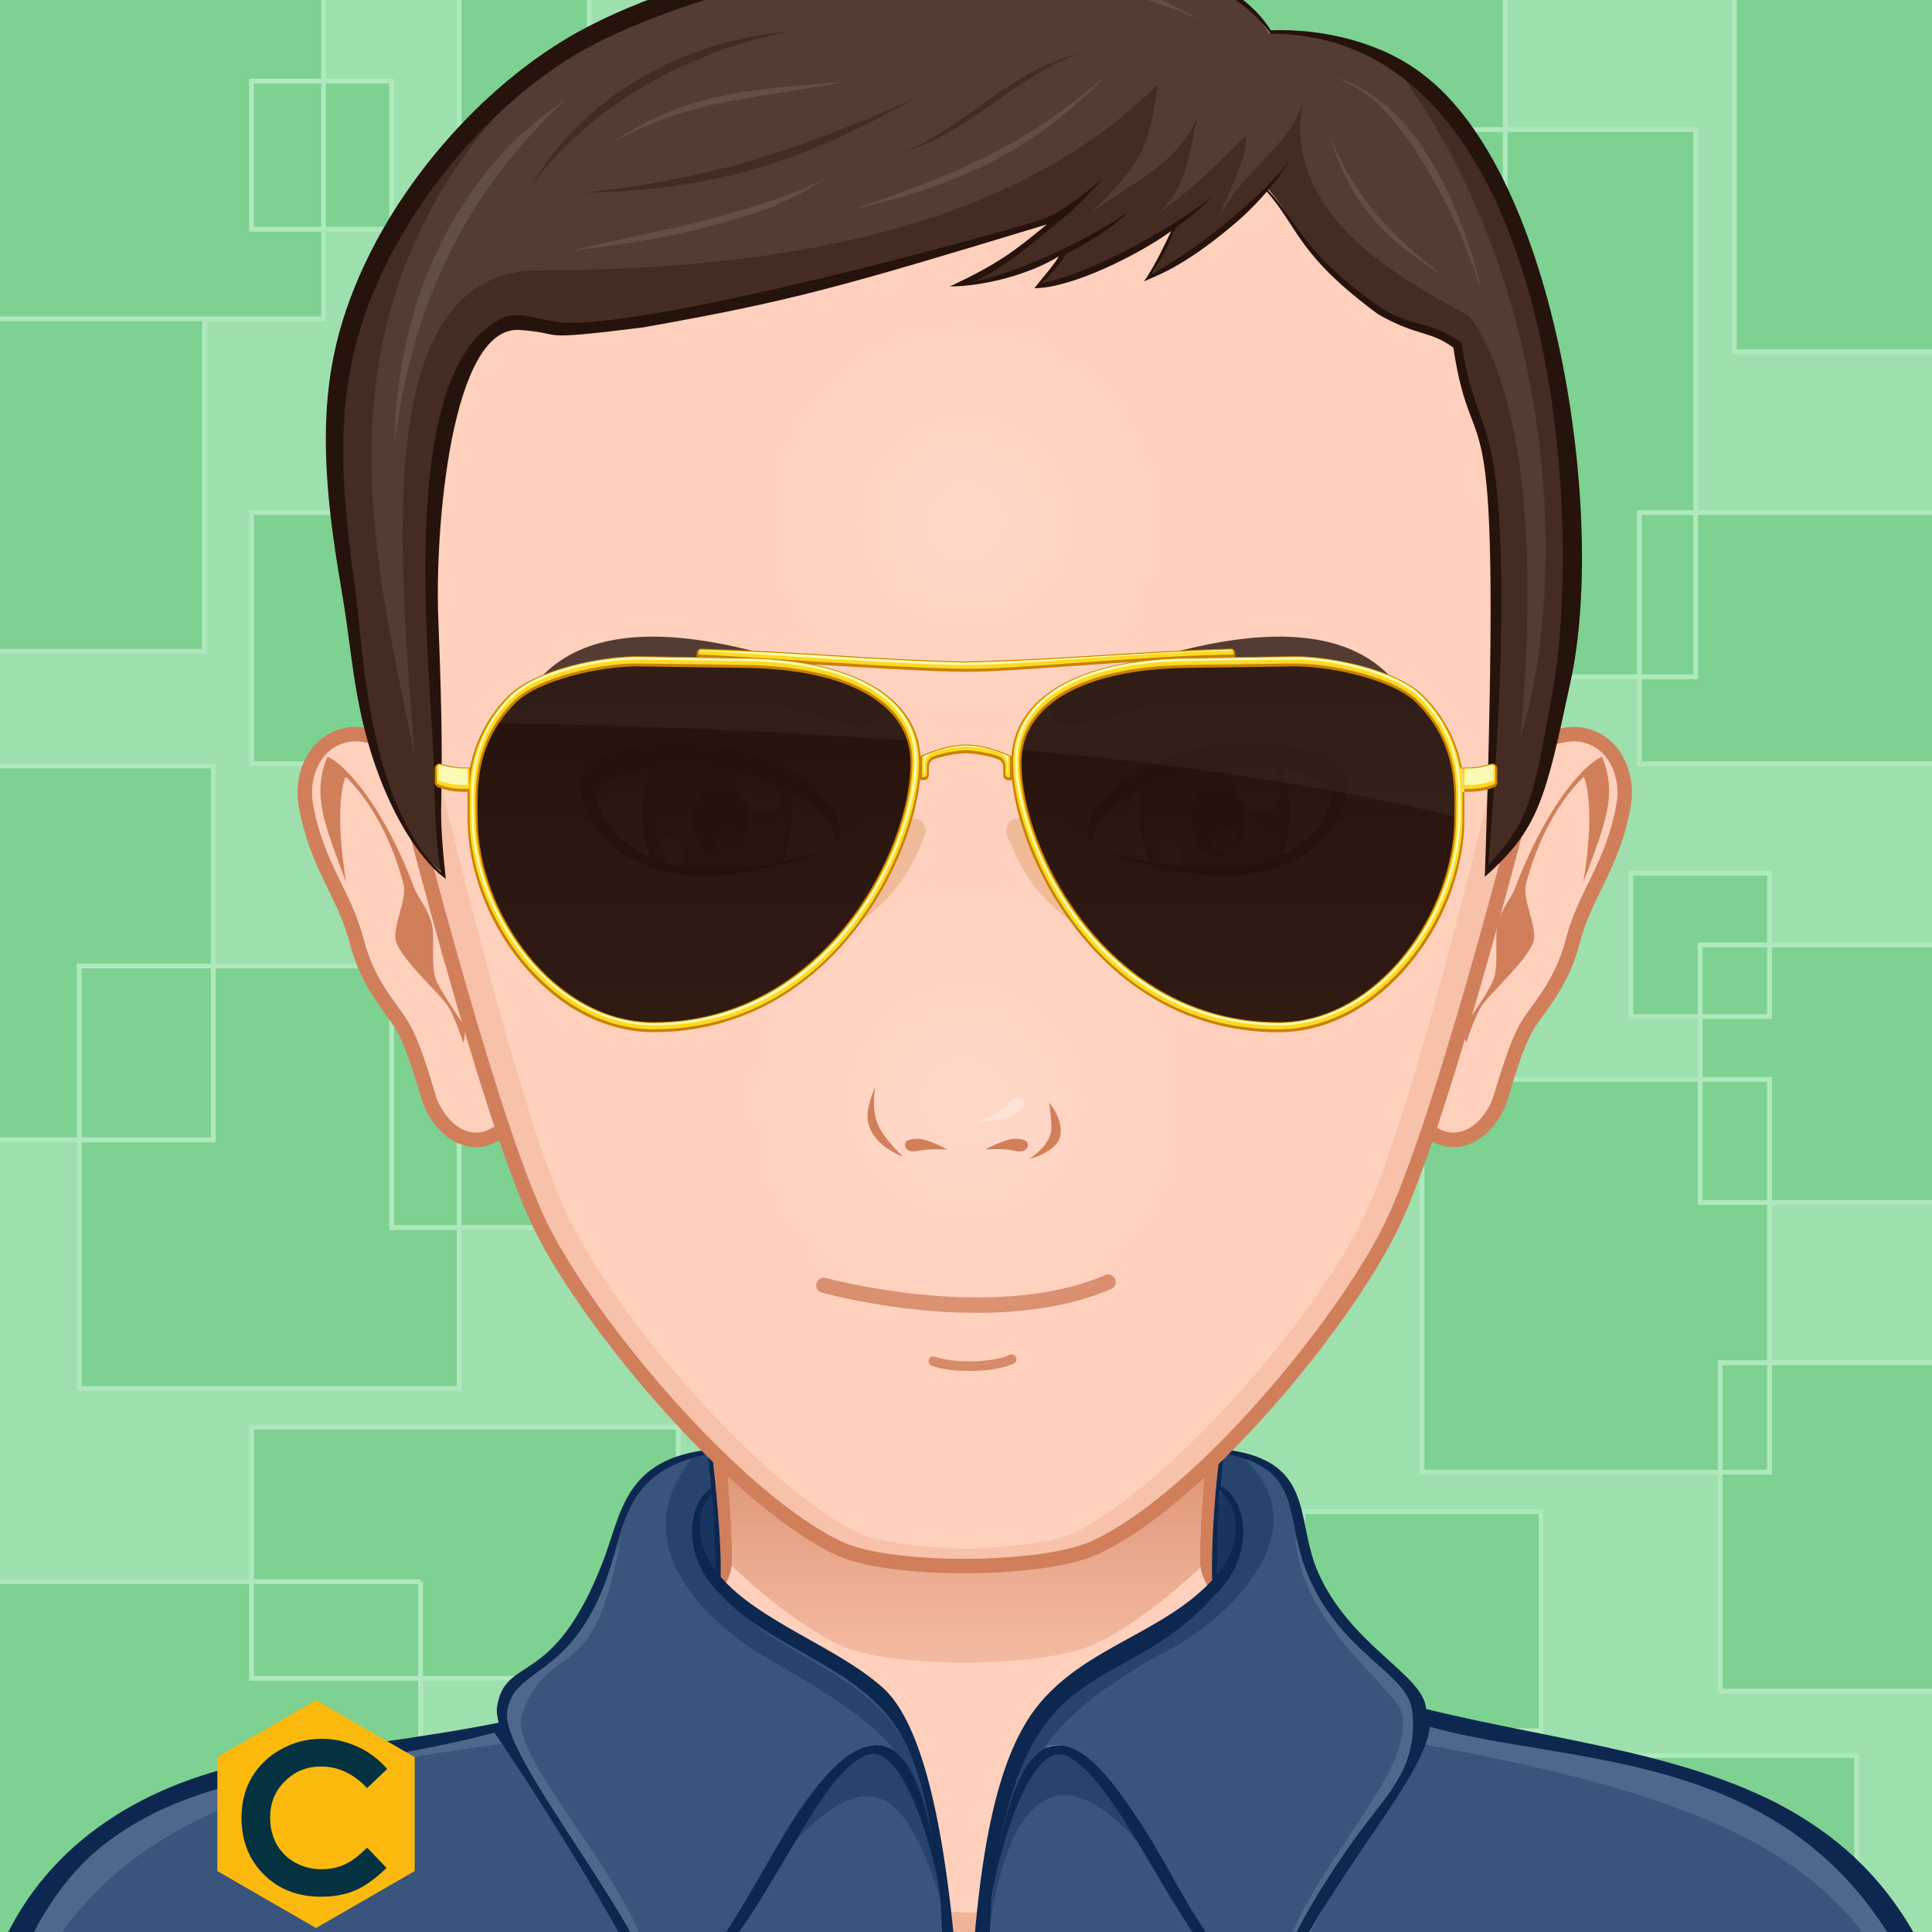
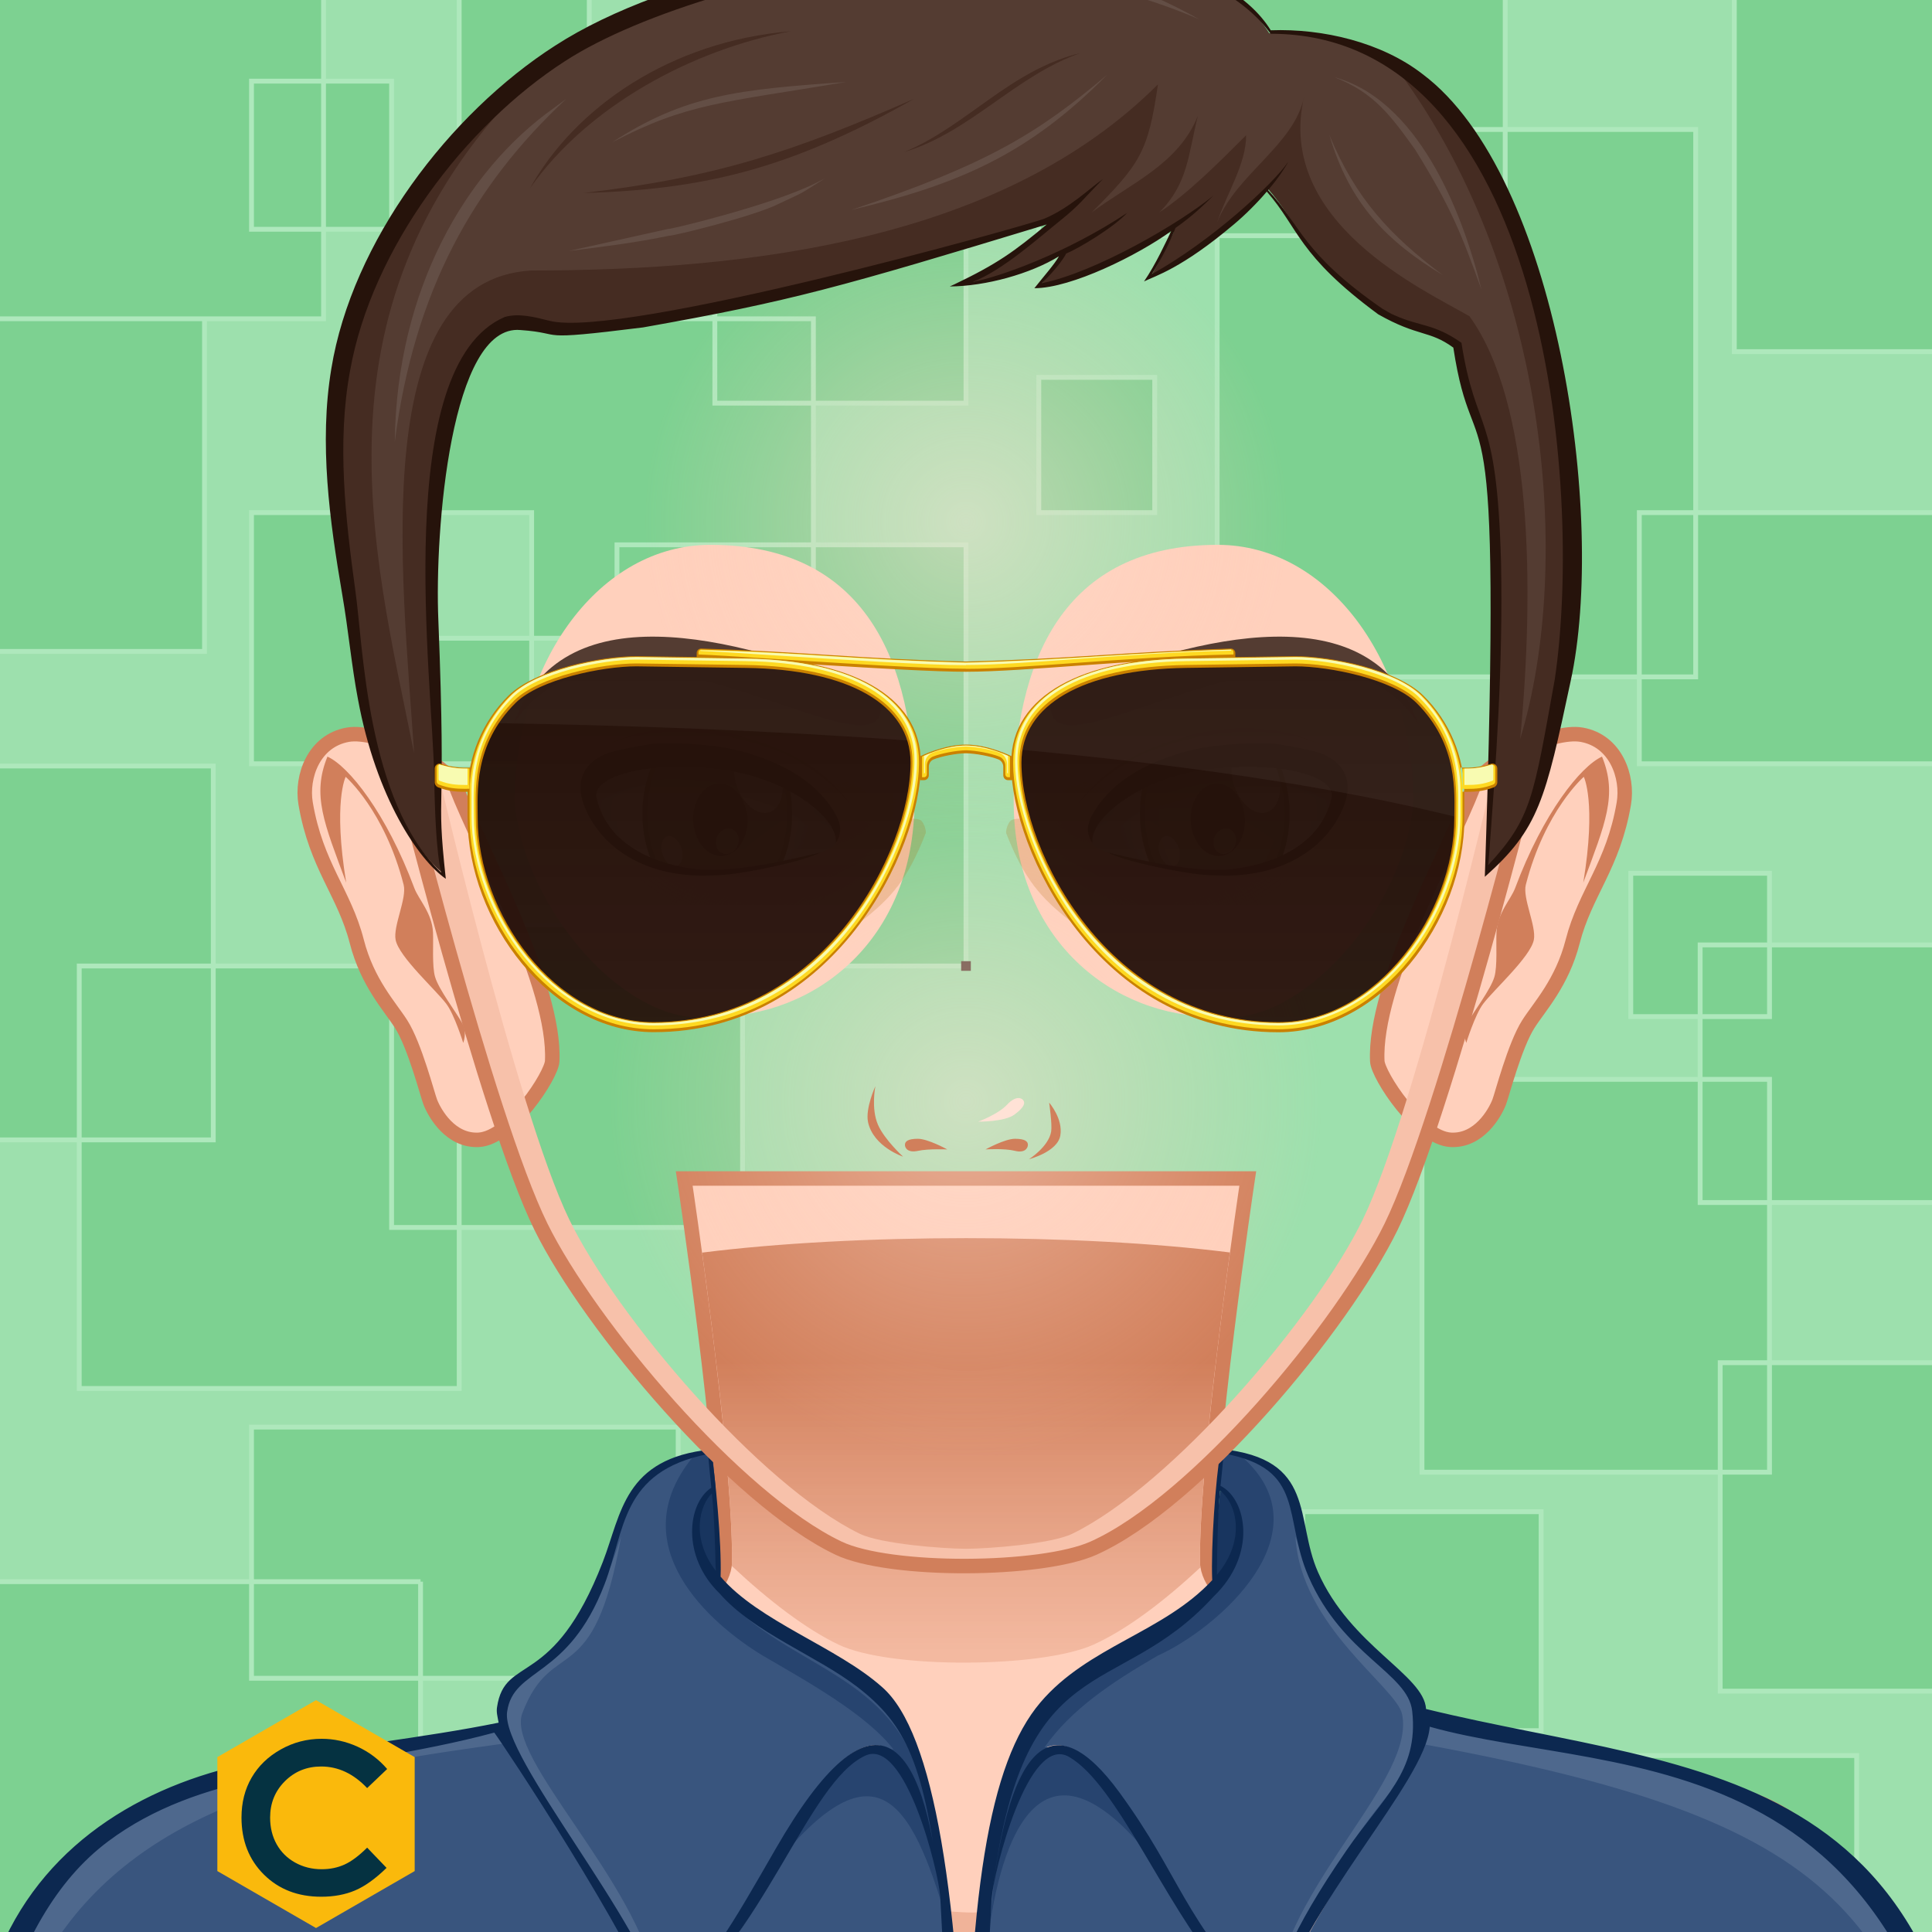
<svg xmlns="http://www.w3.org/2000/svg" version="1.1" width="200px" height="200px" xlink="http://www.w3.org/1999/xlink" style="overflow:hidden!important;">
  <g id="svga-group-wrapper" transform="scale(1 1)">
    <g id="svga-group-backs-single">
      <path id="SvgjsPath5279" d="M225,225H-25V-25h250V225z" fill="#9de0ad" stroke-width="none" opacity="1" />
      <path id="SvgjsPath5280" d="M55.036,79.068h-29v-26h29V79.068z M84.203,33H43.536v33.068h40.667V33z M63.869,99.999H100V56.401H63.869V99.999z M76.869,95.734H40.536v31.333h36.333V95.734z M175.536,13.401H126v56.667h49.536V13.401z M119.536,39.068h-12v14h12V39.068z M155.818-4.266h-48.282v28.667h48.282V-4.266z M100,5.734H74v36h26V5.734z M40.536,8.401h-14.5v15.333h14.5V8.401z M21.171,33H-1.246v34.434h22.417V33z M47.536,99.999H8.203v43.735h39.333V99.999z M26.036,173.734h44.167v-26H26.036V173.734z M131.536,163.734H100.5v22.667h31.037V163.734z M206.792,141.067h-28.718v34h28.718V141.067z M159.536,156.491h-24.667v22.667h24.667V156.491z M183.178,111.733h-35.975v40.668h35.975V111.733z M192.202,181.734h-44.999v29.333h44.999V181.734z M43.536,163.734H-5.262v44h48.797V163.734z M202.869,53.068h-33.166v26h33.166V53.068z M183.178,90.401h-14.359v14.835h14.359V90.401z M-5.262,118h27.339V79.299H-5.262V118z M33.493-5.599l-49.291,1.333V33h49.291V-5.599z M211.536-4.266h-32v40.667h32V-4.266z M61-8.266H47.536v29.333H61V-8.266z M208.869,97.818h-32.871v26.667h32.871V97.818z" fill="#7dd191" stroke="#aee8bc" stroke-width="0.5" opacity="1" />
    </g>
    <g id="svga-group-subwrapper">
      <g id="svga-group-hair-back">
        <path id="SvgjsPath5099" d="M100.5,100.5h-1v-1h1V100.5z" fill="#543c32" stroke-width="none" opacity="1" stroke="none" />
      </g>
      <g id="svga-group-humanbody-single">
        <path id="SvgjsPath2892" d="M195.417 199.778c-2.196-4.746-8.195-11.779-14.86-13.722 -8.239-2.403-26.837-5.308-33.733-6.923 -5.528-1.296-16.662-11.294-20.564-14.65 -0.7-0.6-1.273-1.839-1.287-2.76 -0.139-10.864 4.195-39.724 4.195-39.724H100 70.833c0 0 4.334 28.859 4.193 39.724 -0.011 0.921-0.587 2.16-1.285 2.76 -3.902 3.356-15.036 13.354-20.564 14.65 -6.897 1.615-25.495 4.619-33.733 7.022 -6.667 1.942-12.664 8.876-14.86 13.622 -3.708 8.008-4.584 22.5-4.584 35h100 100C200 222.278 199.123 207.786 195.417 199.778z" fill="#ffd0bc" stroke-width="none" opacity="1" stroke="none" />
        <path id="SvgjsPath2893" d="M159.156 184.058c24.342 3.542 34.586 8.708 37.794 50.721H200c0-12.5-0.877-26.992-4.583-35 -2.196-4.746-8.195-11.779-14.86-13.722 -8.239-2.403-26.837-5.308-33.733-6.923 -5.528-1.296-18.242-12.069-21.643-16.35 3.36 4.704 12.791 15.605 21.054 18.46C150.188 182.61 153.48 183.232 159.156 184.058zM53.766 181.244c8.263-2.854 17.693-13.756 21.054-18.46 -3.4 4.28-16.114 15.054-21.643 16.35 -6.896 1.615-25.494 4.619-33.733 7.022 -6.665 1.942-12.664 8.876-14.86 13.622 -3.706 8.008-4.583 22.5-4.583 35h3.05c3.188-41.744 13.475-47.183 37.794-50.721C46.52 183.232 49.813 182.61 53.766 181.244z" fill="#ffe2d6" stroke-width="none" opacity="1" stroke="none" />
        <path id="SvgjsPath2894" d="M95.646 197.62c0 0-5.074-1.609-7.083-2.379 -10.449-4.009-44.395-6.607-44.395-6.607s35.754 1.419 43.644 2.779c-0.458-4.767-3.017-20.004-3.017-20.004s5.149 16.815 6.409 21.057C91.878 194.734 95.646 197.62 95.646 197.62zM106.445 196.278c-0.089 0.073-0.191 0.168-0.302 0.268C106.256 196.461 106.358 196.372 106.445 196.278zM95.646 197.62c0 0 2.893 2.992 4.347 3.03 1.91 0.051 4.828-2.899 6.151-4.104 -1.265 0.957-4.159 1.391-5.31 1.436C99.504 198.033 95.646 197.62 95.646 197.62zM116.664 190.101c-1.545 0.248-4.386 0.789-4.386 0.789l2.287-14.89c-0.646 3.071-4.474 16.211-8.12 20.278 1.91-1.616 6.158-2.391 8.324-2.704 10.236-1.484 10.232-1.483 41.062-4.94C155.831 188.634 126.76 188.479 116.664 190.101z" fill="#f0b399" stroke-width="none" opacity="1" stroke="none" />
        <path id="SvgjsPath2895" d="M195.417 199.778c-2.196-4.746-8.195-11.779-14.86-13.722 -8.239-2.403-26.837-5.308-33.733-6.923 -5.528-1.296-16.662-11.294-20.564-14.65 -0.7-0.6-1.273-1.839-1.287-2.76 -0.139-10.864 4.195-39.724 4.195-39.724H100 70.833c0 0 4.334 28.859 4.193 39.724 -0.011 0.921-0.587 2.16-1.285 2.76 -3.902 3.356-15.036 13.354-20.564 14.65 -6.897 1.615-25.495 4.619-33.733 7.022 -6.667 1.942-12.664 8.876-14.86 13.622 -3.708 8.008-4.584 22.5-4.584 35h100 100C200 222.278 199.123 207.786 195.417 199.778z" fill="none" stroke="#d17f5b" stroke-width="1.5" opacity="1" />
      </g>
      <g id="svga-group-chinshadow-single">
        <path id="SvgjsPath3133" d="M124.272 162.248c-0.028-0.175-0.048-0.349-0.051-0.515 -0.094-7.38 1.819-22.721 3.098-32.078 -15.699-1.984-38.937-1.975-54.637 0.016 1.279 9.359 3.19 24.687 3.094 32.062 -0.001 0.119-0.014 0.243-0.03 0.367 3.825 3.586 7.667 6.528 11.055 8.151 5.312 2.546 21.035 2.427 26.401 0C116.613 168.71 120.456 165.812 124.272 162.248z" fill="url(#SvgjsLinearGradient3134)" opacity="1" />
      </g>
      <g id="svga-group-clothes-single">
        <path id="SvgjsPath5206" d="M197.798 201.546c-10.478-20.278-30.653-17.404-49.968-22.843 -0.468 3.585-13.251 20.479-16.287 30.061 -1.705-1.423-3.74-3.325-5.209-5.066 -7.188-8.443-17.841-35.76-21.416-14.428 0.777-9.576 5.003-11.686 10.871-3.659 6.308 8.638 6.542 13.098 15.542 22.491 1.59-6.601 5.032-11.259 9.036-17.104 3.875-5.663 6.705-8.217 7.119-13.258 -1.445-2.408-1.099-3.486-3.434-5.046 -14.655-9.912-4.192-19.97-17.476-22.365 -0.104 1.198-0.235 2.54-0.345 3.549 2.841 1.462 3.691 7.152-0.683 11.318 -6.951 7.631-18.12 8.01-21.032 19.723l-0.007-0.001c-0.927 3.477-1.669 8.799-2.021 11.919l-2.455 24.898 -2.47-24.457c-2.003-18.359-4.621-20.155-13.183-25.828 -5.673-3.76-14.943-9.433-11.917-15.847 0.345-0.742 0.765-1.198 1.286-1.541 -0.15-1.466-0.238-2.316-0.354-3.678 -10.967 0.467-9.281 15.982-17.586 21.69 -2.177 1.496-3.287 2.879-4.068 5.129 0.531 6.281 14.504 20.476 16.945 30.899 9.085-9.592 9.155-13.783 15.5-22.459 5.465-7.465 9.928-6.699 10.867 3.403 -0.516-3.035-1.738-7.681-4.386-7.681 -2.182 0-4.456 3.218-5.581 4.771 -6.299 8.678-7.311 14.885-16.647 22.633 -0.646-1.941-1.404-3.891-2.308-5.706 -3.7-7.474-13.719-22.555-14.858-24.017 -4.428 1.246-11.177 2.626-15.233 3.3 -26.504 4.411-36.778 12.969-40.685 53.031 97.202-0.984 136.811-0.556 209.21-0.556C203.66 225.907 201.881 209.46 197.798 201.546z" fill="#39557e" stroke-width="none" opacity="1" stroke="none" />
        <path id="SvgjsPath5207" d="M139.969 190.783c-3.461 5.054-6.201 9.3-7.908 14.621 1.967-10.979 14.436-21.374 13.086-27.939 -0.578-2.812-10.526-9.081-11.041-18.4 2.745 8.538 12.992 14.632 13.009 18.723C147.142 184.482 146.942 180.595 139.969 190.783zM204.486 234.028c0.347-8.682-2.572-25.584-6.19-32.598 -10.478-20.278-31.563-17.691-50.877-23.13 -0.171 0.218 0.49 1.66 0.027 2.28C192.595 188.9 197.736 198.817 204.486 234.028zM55.812 172.075c5.547-4.597 7.21-9.05 8.483-13.011 -2.85 16.28-7.111 10.123-10.22 18.276 -1.778 4.663 12.003 17.403 13.866 28.063 -2.442-4.175-5.06-9.313-8.521-14.367 -2.694-3.937-4.41-7.537-7.079-10.567C51.069 173.756 53.696 173.829 55.812 172.075zM52.34 180.47c-0.463-0.62-0.894-1.204-1.065-1.422 -19.314 5.438-38.594 2.104-49.071 22.383 -3.619 7.014-5.426 21.363-6.423 30.064 1.929-10.573 4.804-23.893 10.963-31.929C17.188 185.399 36.46 182.665 52.34 180.47z" fill="#4e688d" stroke-width="none" opacity="1" stroke="none" />
        <path id="SvgjsPath5208" d="M119.848 171.392c-4.863 2.82-8.981 5.588-11.713 9.481 6.567 0.362 11.421 12.099 12.734 13.695 -12.333-17.166-17-5.5-18.5 5.432 0.432-3.546 0.787-9.596 1.487-12.193 0.204-1.033 0.423-2.021 0.654-2.889l0.007 0.001c2.912-11.713 14.081-12.092 21.032-19.723 4.374-4.166 3.523-9.856 0.683-11.318 0.109-1.009 0.241-2.351 0.345-3.549 0.729 0.133 1.379 0.292 1.982 0.469C137.518 158.679 125.96 168.657 119.848 171.392zM78.965 171.392c4.864 2.82 10.812 6.162 13.536 9.717 -4.798-0.873-10.131 6.294-12.798 12.627 11.5-14.667 15-6.333 18.667 6.265 -0.431-3.545-1.524-9.596-2.224-12.193 -0.204-1.033-0.422-2.021-0.654-2.889l-0.006 0.001c-2.912-11.713-13.682-12.092-20.633-19.723 -4.374-4.166-3.622-9.856-0.781-11.318 -0.109-1.009-0.24-2.351-0.344-3.549 -0.729 0.133-1.379 0.292-1.982 0.469C64.238 159.967 73.472 168.06 78.965 171.392z" fill="#27446f" stroke-width="none" opacity="1" stroke="none" />
        <path id="SvgjsPath5209" d="M125.876 163.323c0.031-5.701-0.159-2.538 0.418-8.99C128.518 155.526 128.801 160.423 125.876 163.323zM74.139 162.784c-2.323-3.04-2.61-6.145-0.347-8.49C74.334 159.352 74.059 158.742 74.139 162.784z" fill="#18355f" stroke-width="none" opacity="1" stroke="none" />
        <path id="SvgjsPath5210" d="M147.624 176.915c-0.206-3.542-7.813-6.496-11.188-14.175 -2.417-5.47-0.123-11.734-10.065-12.741 -0.545 3.187-1.028 10.193-0.883 13.579 -5.038 5.423-12.831 6.826-17.785 12.657 -5.288 6.224-7.58 19.7-7.667 47.667l1.232-0.801c0 0 1.372-26.485 1.382-26.563 3.084-26.427 12.888-20.185 22.979-31.263 4.521-4.332 3.441-10.072 0.722-11.463 0.118-1.12 0.228-2.229 0.325-3.35 8.552 1.571 6.109 6.605 8.784 12.753 3.556 8.174 10.297 9.959 10.732 13.923 0.69 6.281-3.058 8.947-6.817 14.434 -5.913 8.559-7.28 12.925-8.101 16.308 -8.975-9.426-8.98-13.558-15.398-22.338 -6.844-9.366-11.339-4.974-13.226 10.996 0.194-2.625 3.77-17.175 8.043-14.651 4.939 2.878 9.791 15.108 15.561 21.886 1.539 1.823 3.521 3.652 5.345 5.182 3.407-11.897 16-24.465 16.408-30.205 19.695 5.556 53.439-0.145 56.441 55.963 -41.138 0.22-85.815-0.682-208.97 0.554 1.785-18.437 4.804-36.508 15.723-44.653 4.685-3.507 10.117-5.341 15.712-6.508 7.797-1.616 16.522-2.655 24.253-4.747 0.788 1 14.205 21.198 17.224 29.597 10.863-8.503 15.207-24.459 21.188-27.214 4.164-1.913 7.559 11.938 7.753 14.553 -1.63-16.891-6.95-22.418-17.024-4.923 -4.964 8.624-6.28 10.962-11.56 16.51 -2.12-8.994-16.895-25.954-16.253-30.662 0.634-4.646 6.314-3.363 10.098-13.244 2.122-5.54 1.652-11.648 10.708-13.455 0.098 1.167 0.217 2.32 0.336 3.486 -2.479 1.631-3.109 7.111 0.852 10.942 3.567 4.085 10.004 6.416 14.255 9.676 5.011 3.867 6.993 7.827 8.588 21.67 0.035 0.302 1.37 26.942 1.37 26.942l1.333 0.667c-0.667-27.833-3.335-44.568-8.721-49.258 -4.652-4.15-12.775-6.796-16.717-11.429 0.12-3.476-0.565-10.518-0.993-13.171 -9.009 0.918-9.264 6.638-11.196 11.632 -5.165 13.351-10.134 9.527-10.957 15.059 -0.077 0.517 0.042 0.906 0.167 1.594 -7.58 1.548-17.04 2.563-24.641 3.953 -11.343 2.071-22.045 8.058-26.925 19.452 -3.707 8.647-4.781 24.051-5.053 33.543 -0.011 0.068-0.011 0.147-0.011 0.215 0.152 0.012 0.314 0.012 0.466 0.012 130.475 1.387 208.449-0.578 209.534-0.578C205.369 181.568 176.202 183.902 147.624 176.915zM125.976 163.024c0.016-2.933 0.105-6.329 0.318-8.691C127.892 155.473 129.133 159.262 125.976 163.024zM74.088 162.593c-2.652-3.471-1.6-6.836-0.396-8C73.943 156.939 74.042 160.224 74.088 162.593z" fill="#0c2850" stroke-width="none" opacity="1" stroke="none" />
      </g>
      <g id="svga-group-head">
        <g id="svga-group-ears-left">
          <path id="SvgjsPath3310" d="M47.218 81.505c-0.967-2.487-8.082-6.002-11.21-5.447 -3.538 0.627-4.838 4.356-4.369 7.119 1.103 6.487 3.996 9.219 5.296 14.286 1.096 4.273 3.433 6.732 4.588 8.548 1.42 2.228 2.73 7.341 3.023 8.087 0.463 1.18 2.103 4.043 5.002 3.896 3.333-0.172 7.545-6.688 7.614-8.135C57.544 102.009 49.733 87.979 47.218 81.505z" fill="#ffd0bc" stroke="#d17f5b" stroke-width="1.5" opacity="1" />
          <path id="SvgjsPath3311" d="M47.953 107.96c0 0 0.429-1.071-0.094-2.022 -0.672-1.223-2.423-3.468-2.821-4.811 -0.325-1.098-0.16-3.445-0.213-4.593 -0.094-2.03-1.492-3.42-1.927-4.585 -2.914-7.793-6.792-12.623-9-13.626 -1.633 3.989-0.339 6.907 1.94 13.045 -1.375-8.342-0.054-10.95-0.054-10.95s4.018 3.465 6.001 11.172c0.359 1.391-1.111 4.294-0.83 5.705 0.352 1.772 4.184 5.201 5.257 6.635C47.049 105.047 47.953 107.96 47.953 107.96z" fill="#d17f5b" stroke-width="none" opacity="1" />
        </g>
        <g id="svga-group-ears-right">
          <path id="SvgjsPath3312" d="M152.52 81.505c0.967-2.487 8.082-6.002 11.211-5.447 3.539 0.627 4.838 4.356 4.369 7.119 -1.104 6.487-3.996 9.219-5.297 14.286 -1.096 4.273-3.434 6.732-4.588 8.548 -1.42 2.228-2.73 7.341-3.023 8.087 -0.463 1.18-2.104 4.043-5.002 3.896 -3.332-0.172-7.545-6.688-7.613-8.135C142.193 102.009 150.006 87.979 152.52 81.505z" fill="#ffd0bc" stroke="#d17f5b" stroke-width="1.5" opacity="1" />
          <path id="SvgjsPath3313" d="M151.785 107.96c0 0-0.43-1.071 0.094-2.022 0.672-1.223 2.424-3.468 2.82-4.811 0.324-1.098 0.16-3.445 0.215-4.593 0.094-2.03 1.49-3.42 1.926-4.585 2.914-7.793 6.793-12.623 9-13.626 1.633 3.989 0.338 6.907-1.939 13.045 1.375-8.342 0.053-10.95 0.053-10.95s-4.018 3.465-6.002 11.172c-0.357 1.391 1.111 4.294 0.83 5.705 -0.352 1.772-4.184 5.201-5.256 6.635C152.689 105.047 151.785 107.96 151.785 107.96z" fill="#d17f5b" stroke-width="none" opacity="1" />
        </g>
        <g id="svga-group-faceshape-wrap">
          <g id="svga-group-faceshape-single">
-             <path id="SvgjsPath3130" d="M144.004 126.997c-5.003 10.225-20.047 28.437-30.801 33.266 -5.366 2.412-21.089 2.53-26.401 0 -10.646-5.067-25.765-23.057-30.801-33.266C50.388 115.623 41.15 78.444 41.138 78.39c-1.3-4.988-1.996-10.225-2.004-15.623 -0.052-34 27.154-61.598 60.772-61.65 33.621-0.053 60.913 27.457 60.963 61.456 0.009 5.4-0.669 10.638-1.952 15.631C158.901 78.256 149.6 115.559 144.004 126.997z" fill="#ffd0bc" stroke-width="none" opacity="1" stroke="none" />
            <path id="SvgjsPath3131" d="M110.152 1.982c26.994 6.338 47.097 30.814 47.052 60.039 -0.009 5.399-0.704 10.635-2.004 15.624 -0.012 0.054-8.61 37.245-14.13 48.608 -4.859 10.004-19.7 27.468-30.067 32.521 -2.163 1.055-8.694 1.555-11.001 1.555 -2.307 0-8.837-0.5-11-1.555 -10.367-5.053-25.209-22.517-30.067-32.521 -5.521-11.363-14.119-48.554-14.13-48.608 -1.3-4.988-1.996-10.225-2.004-15.624C42.756 32.796 62.857 8.32 89.853 1.982 61.03 6.877 39.087 32.232 39.134 62.767c0.008 5.398 0.704 10.635 2.004 15.623 0.012 0.054 9.232 37.241 14.863 48.607 5.052 10.199 20.207 28.085 30.801 33.266 2.658 1.301 9.305 1.855 12.954 1.853 3.646 0.003 10.791-0.552 13.447-1.853 10.594-5.182 25.748-23.066 30.801-33.266 5.631-11.366 14.852-48.553 14.862-48.607 1.3-4.988 1.996-10.225 2.004-15.623C160.918 32.232 138.975 6.877 110.152 1.982z" fill="#f7c1aa" stroke-width="none" opacity="1" stroke="none" />
            <path id="SvgjsPath3132" d="M144.004 126.997c-5.003 10.225-20.047 28.437-30.801 33.266 -5.366 2.412-21.089 2.53-26.401 0 -10.646-5.067-25.765-23.057-30.801-33.266C50.388 115.623 41.15 78.444 41.138 78.39c-1.3-4.988-1.996-10.225-2.004-15.623 -0.052-34 27.154-61.598 60.772-61.65 33.621-0.053 60.913 27.457 60.963 61.456 0.009 5.4-0.669 10.638-1.952 15.631C158.901 78.256 149.6 115.559 144.004 126.997z" fill="none" stroke="#d17f5b" stroke-width="1.5" opacity="1" />
          </g>
        </g>
        <g id="svga-group-mouth-single">
          <path id="SvgjsPath3237" d="M100.34 141.925c-1.526 0-2.998-0.193-3.9-0.547 -0.257-0.102-0.384-0.392-0.283-0.648 0.101-0.257 0.39-0.383 0.648-0.283 1.664 0.653 5.855 0.676 7.704-0.193 0.251-0.117 0.548-0.01 0.665 0.239 0.118 0.25 0.011 0.548-0.239 0.665C103.815 141.684 102.044 141.925 100.34 141.925zM115.025 133.444c0.398-0.171 0.584-0.632 0.413-1.031s-0.635-0.583-1.031-0.413c-11.666 4.992-28.742 0.338-28.912 0.292 -0.417-0.116-0.852 0.127-0.968 0.546 -0.116 0.418 0.128 0.851 0.546 0.968 0.463 0.128 7.692 2.1 16.034 2.1C105.727 135.905 110.685 135.301 115.025 133.444z" fill="#d17f5b" stroke-width="none" opacity="1" />
        </g>
        <g id="svga-group-eyes-left">
          <g id="svga-group-eyesback-left">
            <path id="SvgjsPath4442" d="M61.752 82.523c-0.506-2.285 5.191-3.973 12.711-3.051 7.518 0.923 12.738 5.524 12.052 7.844 -0.38 1.286-10.639 3.245-14.253 2.847C68.598 89.758 62.974 88.04 61.752 82.523z" fill="url(#SvgjsRadialGradient4443)" opacity="1" />
          </g>
          <g id="svga-group-eyesiriswrapper-left" transform="translate(0.25 0.25)">
            <g id="svga-group-eyesiriscontrol-left">
              <g id="svga-group-eyesiris-left">
                <path id="SvgjsPath4730" d="M81.235 86.646c-1.087 5.321-5.202 8.456-9.201 6.994 -3.996-1.46-6.356-6.964-5.269-12.286 1.086-5.324 5.211-8.458 9.207-6.996C79.965 75.818 82.323 81.322 81.235 86.646z" fill="#66724e" stroke="#36441a" stroke-width="0.5" opacity="1" />
-                 <path id="SvgjsPath4731" d="M80.068 86.771c-1.06 4.085-4.26 6.469-7.374 5.332 -2.875-1.053-4.689-4.732-4.454-8.62 1.068-0.112 2.233-0.146 3.444-0.066 -0.012 0.056-0.033 0.104-0.045 0.161 -0.381 1.875 0.509 3.841 1.991 4.384 1.487 0.542 3.001-0.545 3.385-2.419 0.047-0.245 0.073-0.49 0.081-0.732C78.112 85.304 79.109 85.942 80.068 86.771z" fill="#788165" stroke-width="none" opacity="1" stroke="none" />
                <path id="SvgjsPath4732" d="M75.015 81.018c-1.501-0.574-3.035 0.569-3.422 2.564 -0.389 1.986 0.515 4.063 2.017 4.638 1.505 0.575 3.039-0.569 3.426-2.555C77.427 83.669 76.52 81.591 75.015 81.018zM75.344 88.071c-0.625 0.258-1.271-0.085-1.443-0.771 -0.166-0.685 0.205-1.444 0.833-1.698 0.629-0.259 1.273 0.086 1.447 0.767C76.35 87.05 75.978 87.812 75.344 88.071z" fill="#000000" stroke-width="none" opacity="0.9" />
                <path id="SvgjsPath4733" d="M70.014 89.265c-0.463 0.37-1.152 0.04-1.548-0.744 -0.396-0.777-0.335-1.708 0.129-2.079 0.458-0.364 1.156-0.034 1.549 0.744C70.532 87.964 70.477 88.896 70.014 89.265z" fill="#ffffff" stroke-width="none" opacity="0.6" />
                <path id="SvgjsPath4734" d="M79.888 83.568c-1.058 0.843-2.647 0.083-3.547-1.701 -0.9-1.786-0.764-3.92 0.293-4.762 1.056-0.849 2.646-0.087 3.542 1.699C81.074 80.589 80.945 82.721 79.888 83.568z" fill="#ffffff" stroke-width="none" opacity="0.9" />
              </g>
            </g>
          </g>
          <g id="svga-group-eyesfront-left">
            <path id="SvgjsPath4464" d="M53.294 83c0.809 10.899 11.637 23.583 20.506 22.236 10.498 0.106 20.864-7.868 20.864-22.305s-5.087-26.528-21.127-26.528C62.037 56.402 53.294 68.563 53.294 83zM61.752 82.523c-0.506-2.285 5.191-3.973 12.711-3.051 7.518 0.923 12.738 5.524 12.052 7.844 -0.38 1.286-10.639 3.245-14.253 2.847C68.598 89.758 62.974 88.04 61.752 82.523z" fill="#ffd0bc" stroke-width="none" opacity="1" stroke="none" />
            <path id="SvgjsPath4465" d="M72.262 90.163c3.614 0.398 13.873-1.561 14.253-2.847 0.687-2.32-4.534-6.921-12.052-7.844C68.003 78.68 62.9 79.816 61.907 81.6c0.898-6.4 7.7-11.397 15.987-11.434 8.911-0.037 16.148 5.676 16.172 12.765 0.021 7.088-7.185 12.862-16.095 12.902 -8.913 0.037-16.149-5.676-16.173-12.764 0-0.105 0.016-0.208 0.019-0.313C63.147 88.083 68.651 89.764 72.262 90.163z" fill="url(#SvgjsRadialGradient4466)" opacity="1" />
            <path id="SvgjsPath4470" d="M61.752 82.523c-0.506-2.285 5.191-3.973 12.711-3.051 7.518 0.923 12.738 5.524 12.052 7.844 -0.38 1.286-10.639 3.245-14.253 2.847C68.598 89.758 62.974 88.04 61.752 82.523z" fill="url(#SvgjsRadialGradient4471)" opacity="1" />
            <path id="SvgjsPath4474" d="M62.148 77.417c4.208-1.978 9.35-2.16 13.838-1.005 2.404 0.561 4.965 1.285 7.063 2.638 1.945 1.135 3.525 2.5 5.002 4.19 -1.342-1.701-2.773-3.118-4.623-4.27 -2.276-1.416-4.769-2.294-7.364-2.916C71.478 74.928 66.342 75.184 62.148 77.417z" fill="#d17f5b" stroke-width="none" opacity="1" stroke="none" />
            <path id="SvgjsPath4475" d="M62.769 78.02c0.88-0.352 4.065-1 5.456-1.066 1.687-0.082 5.073 0.125 6.735 0.424 3.374 0.608 9.251 2.483 11.678 7.184 0.746 1.445 0.074 2.456-0.123 2.675 0.3-2.426-4.838-6.746-12.052-7.604 -7.52-0.894-13.217 0.743-12.711 2.958 1.222 5.348 6.846 7.013 10.51 7.405 4.099 0.439 11.684-1.539 12.686-1.753 -1.999 1.009-7.524 2.095-9.767 2.303 -0.744 0.07-2.24 0.104-2.986 0.085 -5.949-0.158-10.169-3.175-11.729-7.26C59.464 80.745 60.56 78.902 62.769 78.02z" fill="#000000" stroke-width="none" opacity="1" stroke="none" />
          </g>
        </g>
        <g id="svga-group-eyes-right">
          <g id="svga-group-eyesback-right">
            <path id="SvgjsPath4449" d="M137.849 82.523c0.506-2.285-5.191-3.973-12.711-3.051 -7.518 0.923-12.738 5.524-12.052 7.844 0.38 1.286 10.639 3.245 14.253 2.847C131.003 89.758 136.627 88.04 137.849 82.523z" fill="url(#SvgjsRadialGradient4450)" opacity="1" />
          </g>
          <g id="svga-group-eyesiriswrapper-right" transform="translate(-0.25 0.25)">
            <g id="svga-group-eyesiriscontrol-right">
              <g id="svga-group-eyesiris-right">
                <path id="SvgjsPath4735" d="M133.234 86.646c-1.088 5.321-5.203 8.456-9.202 6.992 -3.994-1.458-6.356-6.963-5.267-12.284 1.087-5.324 5.21-8.458 9.204-6.994C131.966 75.818 134.324 81.323 133.234 86.646z" fill="#66724e" stroke="#36441a" stroke-width="0.5" opacity="1" />
                <path id="SvgjsPath4736" d="M132.069 86.771c-1.062 4.085-4.261 6.468-7.375 5.33 -2.875-1.052-4.69-4.73-4.454-8.618 1.067-0.111 2.235-0.146 3.445-0.066 -0.011 0.055-0.035 0.103-0.046 0.161 -0.381 1.875 0.508 3.84 1.99 4.383 1.489 0.542 3.001-0.547 3.385-2.42 0.049-0.244 0.073-0.49 0.083-0.732C130.11 85.305 131.108 85.943 132.069 86.771z" fill="#788165" stroke-width="none" opacity="1" stroke="none" />
                <path id="SvgjsPath4737" d="M127.017 81.018c-1.504-0.573-3.036 0.569-3.425 2.564 -0.387 1.987 0.515 4.063 2.02 4.637 1.504 0.575 3.035-0.57 3.426-2.555C129.427 83.669 128.52 81.591 127.017 81.018zM127.343 88.071c-0.623 0.258-1.271-0.085-1.44-0.771 -0.168-0.684 0.204-1.445 0.833-1.697 0.629-0.26 1.272 0.085 1.445 0.766C128.351 87.049 127.978 87.811 127.343 88.071z" fill="#000000" stroke-width="none" opacity="0.9" />
                <path id="SvgjsPath4738" d="M122.014 89.265c-0.461 0.368-1.15 0.039-1.547-0.745 -0.396-0.776-0.335-1.706 0.128-2.079 0.459-0.364 1.155-0.033 1.547 0.746C122.533 87.964 122.479 88.895 122.014 89.265z" fill="#ffffff" stroke-width="none" opacity="0.6" />
                <path id="SvgjsPath4739" d="M131.888 83.568c-1.06 0.844-2.646 0.083-3.548-1.701 -0.897-1.786-0.766-3.919 0.293-4.761 1.056-0.85 2.646-0.088 3.54 1.698C133.074 80.591 132.945 82.722 131.888 83.568z" fill="#ffffff" stroke-width="none" opacity="0.9" />
              </g>
            </g>
          </g>
          <g id="svga-group-eyesfront-right">
            <path id="SvgjsPath4484" d="M126.063 56.402c-16.04 0-21.127 12.091-21.127 26.528s10.366 22.412 20.864 22.305c8.869 1.347 19.697-11.337 20.506-22.236C146.307 68.563 137.563 56.402 126.063 56.402zM127.339 90.163c-3.614 0.398-13.873-1.561-14.253-2.847 -0.687-2.32 4.534-6.921 12.052-7.844 7.52-0.922 13.217 0.767 12.711 3.051C136.627 88.04 131.003 89.758 127.339 90.163z" fill="#ffd0bc" stroke-width="none" opacity="1" stroke="none" />
            <path id="SvgjsPath4485" d="M127.339 90.163c-3.614 0.398-13.873-1.561-14.253-2.847 -0.687-2.32 4.534-6.921 12.052-7.844 6.46-0.792 11.563 0.345 12.556 2.128 -0.898-6.4-7.7-11.397-15.987-11.434 -8.911-0.037-16.148 5.676-16.172 12.765 -0.021 7.088 7.185 12.862 16.095 12.902 8.913 0.037 16.149-5.676 16.173-12.764 0-0.105-0.016-0.208-0.019-0.313C136.453 88.083 130.949 89.764 127.339 90.163z" fill="url(#SvgjsRadialGradient4486)" opacity="1" />
            <path id="SvgjsPath4490" d="M137.849 82.523c0.506-2.285-5.191-3.973-12.711-3.051 -7.518 0.923-12.738 5.524-12.052 7.844 0.38 1.286 10.639 3.245 14.253 2.847C131.003 89.758 136.627 88.04 137.849 82.523z" fill="url(#SvgjsRadialGradient4491)" opacity="1" />
            <path id="SvgjsPath4494" d="M137.452 77.417c-4.208-1.978-9.35-2.16-13.838-1.005 -2.404 0.561-4.965 1.285-7.063 2.638 -1.945 1.135-3.525 2.5-5.002 4.19 1.342-1.701 2.773-3.118 4.623-4.27 2.276-1.416 4.769-2.294 7.364-2.916C128.123 74.928 133.259 75.184 137.452 77.417z" fill="#d17f5b" stroke-width="none" opacity="1" stroke="none" />
            <path id="SvgjsPath4495" d="M136.832 78.02c-0.88-0.352-4.065-1-5.456-1.066 -1.687-0.082-5.073 0.125-6.735 0.424 -3.374 0.608-9.251 2.483-11.678 7.184 -0.746 1.445-0.074 2.456 0.123 2.675 -0.3-2.426 4.838-6.746 12.052-7.604 7.52-0.894 13.217 0.743 12.711 2.958 -1.222 5.348-6.846 7.013-10.51 7.405 -4.099 0.439-11.684-1.539-12.686-1.753 1.999 1.009 7.524 2.095 9.767 2.303 0.744 0.07 2.24 0.104 2.986 0.085 5.949-0.158 10.169-3.175 11.729-7.26C140.137 80.745 139.041 78.902 136.832 78.02z" fill="#000000" stroke-width="none" opacity="1" stroke="none" />
          </g>
        </g>
        <g id="svga-group-facehighlight-single">
          <path id="SvgjsPath2884" d="M141 113.974c0.035 22.622-18.292 40.994-40.938 41.025 -22.642 0.037-41.028-18.273-41.063-40.9 -0.035-22.62 18.292-41.064 40.937-41.1C122.579 72.964 140.967 91.349 141 113.974z" fill="url(#SvgjsRadialGradient2885)" opacity="1" />
          <path id="SvgjsPath2888" d="M137.5 53.999c0 20.711-16.789 37.5-37.499 37.5 -20.711 0-37.501-16.789-37.501-37.5s16.79-37.5 37.501-37.5C120.711 16.499 137.5 33.288 137.5 53.999z" fill="url(#SvgjsRadialGradient2889)" opacity="1" />
        </g>
        <g id="svga-group-eyebrows-left">
          <path id="SvgjsPath5118" d="M53.149 74.996c9.743-15.115 36.491 5.148 38.018-1.191 0.299-1.271-0.407-2.015-1.564-2.492C75.982 65.807 57.955 61.18 53.149 74.996z" fill="#543c32" stroke-width="none" opacity="1" stroke="none" />
        </g>
        <g id="svga-group-eyebrows-right">
          <path id="SvgjsPath5119" d="M146.851 74.996c-9.743-15.115-36.491 5.148-38.018-1.191 -0.299-1.271 0.407-2.015 1.564-2.492C124.018 65.807 142.045 61.18 146.851 74.996z" fill="#543c32" stroke-width="none" opacity="1" stroke="none" />
        </g>
        <g id="svga-group-nose-single">
          <path id="SvgjsPath3280" d="M105.07 117.886c1.053 0 1.338 0.28 1.338 0.625 0 0.347-0.328 0.879-1.338 0.624 -1.109-0.276-3.046-0.148-3.046-0.148S104.018 117.886 105.07 117.886zM95.017 117.886c-1.054 0.001-1.337 0.282-1.337 0.628 -0.001 0.345 0.317 0.842 1.337 0.624 1.125-0.241 3.046-0.149 3.046-0.149S96.071 117.89 95.017 117.886zM108.609 114.148c0 0 1.458 1.654 1.154 3.403 -0.294 1.699-3.238 2.447-3.238 2.447s2.044-1.297 2.292-2.873C108.933 116.39 108.609 114.148 108.609 114.148zM90.617 112.446c0 0-1.063 2.316-0.755 3.727 0.558 2.547 3.625 3.565 3.625 3.565s-1.914-1.747-2.594-3.291C90.149 114.763 90.617 112.446 90.617 112.446z" fill="#d17f5b" stroke-width="none" opacity="1" />
          <path id="SvgjsPath3281" d="M105.019 115.38c1.021-0.761 1.124-1.195 0.912-1.479 -0.21-0.284-0.823-0.464-1.678 0.453 -0.942 1.012-2.991 1.758-2.991 1.758S103.997 116.143 105.019 115.38z" fill="#ffe2d6" stroke-width="none" opacity="1" />
        </g>
        <g id="svga-group-beardwrap">
          <g id="svga-group-beard-single">
            <path id="SvgjsPath5092" d="M100,18.13L100,18.13L100,18.13L100,18.13z" fill="#2a232b" stroke-width="none" opacity="1" />
          </g>
        </g>
        <g id="svga-group-mustache-single">
          <path id="SvgjsPath5097" d="M100,18.13L100,18.13L100,18.13L100,18.13z" fill="#2a232b" stroke-width="none" opacity="1" />
        </g>
        <g id="svga-group-hair-front">
          <path id="SvgjsPath5101" d="M45.777 90.313c-2.998-2.502-6.749-8.939-8.423-17.962 -0.356-1.849-0.61-3.75-0.88-5.763 -1.131-8.446-3.555-18.289-1.878-28.373 2.013-12.337 11.271-25.693 23.036-33.237 18.191-11.772 64.171-17.033 73.754-1.537 5.559-0.203 11.557 1.249 15.699 4.471 13.709 10.284 19.01 45.211 15.211 62.559 -2.528 11.847-3.191 14.954-8.264 19.599 1.812-54.323-0.99-39.665-3.306-54.253 -2.715-1.99-3.727-1.168-7.909-3.542 -8.318-6.142-7.915-8.602-11.683-12.898 -3.356 3.969-8.181 7.463-11.907 9.077 0.944-1.547 1.749-3.282 2.282-4.398l-0.446-0.373c-3.129 2.262-9.451 5.478-13.336 5.823 2.087-2.565 1.843-2.242 2.677-3.805 -3.116 1.916-6.427 3.217-10.604 3.583 3.935-1.944 5.699-3.274 8.751-5.817l-0.279-0.518c-21.191 6.437-26.218 7.895-41.755 10.651 -13.012 1.627-8.248 0.252-12.968 0.252 -7.593 0-8.798 22.789-8.47 30.387C45.925 85.479 44.837 81.343 45.777 90.313z" fill="#543c32" stroke-width="none" opacity="1" stroke="none" />
          <path id="SvgjsPath5102" d="M162.296 70.471c-2.528 11.847-3.191 14.954-8.264 19.599 1.812-54.323-0.99-39.665-3.306-54.253 -2.715-1.99-3.727-1.168-7.909-3.542 -8.318-6.142-7.915-8.602-11.683-12.898 -3.356 3.969-8.181 7.463-11.907 9.077 0.944-1.547 1.749-3.282 2.282-4.398l-0.446-0.373c-3.129 2.262-9.451 5.478-13.336 5.823 2.087-2.565 1.843-2.242 2.677-3.805 -3.116 1.916-6.427 3.217-10.604 3.583 3.935-1.944 5.699-3.274 8.751-5.817l-0.279-0.518c-21.191 6.437-26.218 7.895-41.755 10.651 -13.012 1.627-8.248 0.252-12.968 0.252 -7.593 0-8.798 22.789-8.47 30.387 0.846 21.241-0.242 17.104 0.698 26.075 -2.998-2.502-6.749-8.939-8.423-17.962 -0.356-1.849-0.61-3.75-0.88-5.763 -1.131-8.446-3.555-18.289-1.878-28.373 1.59-9.746 13.727-24.08 22.024-31.729 -25.5 23.75-18 50.252-13.75 71.5C41.619 59.235 38 29 55 28c23 0 48.869-3.265 64.869-19.265C118.869 15.735 118 17 113 22c4-3 9-5 11-10 -1 4-1 7-4 10 3-2 6-5 9-8 0 3-2 6-3 9 2-5 8-8 9-13 -3 13 12.369 19.985 17.119 22.735 6.5 9 6.75 28 5.25 43.75 5.5-18 3-48.75-13.25-70C161.869 19.485 165.6 55.386 162.296 70.471zM60.369 19.985c12.207-0.359 21.165-2.337 34.25-9.75C82.032 15.751 74.067 18.383 60.369 19.985zM93.619 15.735c6.46-2.681 10.955-8.497 18.25-10.25C105.146 7.818 100.471 13.67 93.619 15.735zM54.869 19.485c4.629-8.324 14.52-15.222 27-16.25C71.713 5.123 60.837 10.953 54.869 19.485z" fill="#452c22" stroke-width="none" opacity="1" stroke="none" />
          <path id="SvgjsPath5103" d="M86.619 0c13.085-5.594 24.996-5.023 37.5 1.985 -13.123-5.605-23.154-4.532-23.154-4.532C98.577-2.36 94.759-2.452 86.619 0zM138.119 7.985c4.139 1.594 5.866 4.016 8.383 7.511 3.685 5.954 4.716 8.533 6.863 14.489C151.28 21.431 146.603 10.292 138.119 7.985zM114.619 7.735c-7.115 6.003-12.274 9.237-26.5 14C99.361 19.065 106.526 15.916 114.619 7.735zM137.619 13.985c2.067 7.036 5.876 10.957 11.75 14.5C143.909 24.378 140.339 20.566 137.619 13.985zM58.619 10.235c0 0-0.486 0.36-1.287 0.952 -9.145 6.479-16.294 18.86-16.463 34.548C42.864 30.127 49.049 19.143 58.619 10.235zM63.369 14.735c7.757-4.055 11.339-4.087 24.25-6.25C76.476 9.262 70.964 9.793 63.369 14.735zM84.417 18.964c-4.565 2.29-15.277 4.855-15.277 4.74 -3.757 0.834-10.27 2.281-10.27 2.281 2.522-0.319 6.849-0.825 10.418-1.591 0 0.135 8.796-1.985 11.379-3.319 2.836-1.338 1.875-0.813 4.703-2.59C85.369 18.485 85.008 18.667 84.417 18.964z" fill="#634e45" stroke-width="none" opacity="1" stroke="none" />
          <path id="SvgjsPath5104" d="M147.27 7.675c-4.229-3.289-10.323-4.741-15.721-4.54 -4.611-7.454-19.151-9.598-27.97-9.69 -13.304-0.138-34.324 3.653-46.11 11.28 -10.968 7.032-21.023 20.286-23.17 33.44 -1.284 7.721-0.178 15.721 1.13 23.38 0.64 3.7 0.97 7.43 1.63 10.86 1.897 10.227 6.295 16.626 9.09 18.57 -1.065-9.855 0.097-4.998-0.77-26.75 -0.403-9.331 1.305-30.714 8.49-30.06 4.883 0.345 1.014 1.191 12.7-0.271 15.347-2.722 20.366-4.152 41.79-10.659 -3.357 2.798-5.103 4.068-9.6 6.22 -0.01-0.01-0.01 0-0.01 0 -0.14 0.07-0.29 0.14-0.43 0.2 3.719-0.024 8.346-1.305 11.299-3.12 -0.407 0.762-1.632 2.147-2.539 3.3 3.844 0 10.74-3.438 14.16-5.91 -0.48 1-1.603 3.462-2.811 5.21 1.141-0.57 3.874-1.313 9.33-5.93 1.11-0.93 2.38-2.19 3.38-3.37 3.349 3.818 3.148 6.516 11.53 12.7 4.158 2.36 5.282 1.625 7.78 3.45 2.206 14.448 5.134-0.795 3.26 54.78 5.6-4.96 6.275-8.026 8.88-20.23C166.297 53.602 161.249 18.163 147.27 7.675zM160.949 70.325c-2.216 12.286-2.402 14.36-6.88 19.22 0.814-10.8 1.53-20.459 1.319-31.34 -0.444-16.061-2.58-13.048-4.1-22.72 -2.878-2.021-4.273-1.655-6.92-2.85 -0.46-0.17-0.84-0.46-1.27-0.68 -8.392-5.824-8.398-8.604-11.83-12.27 0.971-1.114 1.813-2.391 2.09-2.94 -1.509 2.264-7.977 8.239-14.11 11.63 1.059-1.676 1.864-3.305 2.44-4.78 1.735-1.212 2.92-2.358 3.92-3.35 -3.419 2.84-12.225 7.96-17.75 9.07 0.174-0.179 1.875-1.826 2.516-3.074 1.355-0.542 5.016-2.779 6.304-4.203 -6.304 4.203-13.475 6.72-15.979 7.136 3.064-1.149 7.04-4.731 9.08-6.36 1.971-1.574 2.353-2.206 4.399-4.28 -1.344 0.938-3.44 2.993-6.056 4.097 -1.547 0.653-43.89 12.498-51.254 10.574 -1.478-0.37-3.149-0.818-4.62-0.39 -11.8 5.076-7.461 37.634-7.3 47.63 0.136 8.423 0.74 9.89 0.74 9.89 -7.751-7.36-8.089-23.554-8.9-29.18 -1.028-7.456-1.923-15.371-0.55-22.77 2.24-12.64 11.912-25.407 22.26-32.06 15.469-10.04 61.594-18.533 73.04-2.83C159.954 3.495 163.94 50.271 160.949 70.325z" fill="#26130b" stroke-width="none" opacity="1" stroke="none" />
        </g>
        <g id="svga-group-glasses-single">
-           <path id="SvgjsPath5105" d="M110.76 95.32c-2.96-2.35-4.68-4.17-6.61-9.09 -0.04-0.35 0.23-1.11 0.52-1.31 0.31-0.21 1.19-0.23 1.49 0L110.76 95.32zM89.24 95.32c2.96-2.35 4.68-4.17 6.6-9.09 0.04-0.35-0.23-1.11-0.52-1.31 -0.31-0.21-1.19-0.23-1.48 0L89.24 95.32z" fill="#b26801" stroke-width="none" opacity="0.2" />
+           <path id="SvgjsPath5105" d="M110.76 95.32c-2.96-2.35-4.68-4.17-6.61-9.09 -0.04-0.35 0.23-1.11 0.52-1.31 0.31-0.21 1.19-0.23 1.49 0L110.76 95.32M89.24 95.32c2.96-2.35 4.68-4.17 6.6-9.09 0.04-0.35-0.23-1.11-0.52-1.31 -0.31-0.21-1.19-0.23-1.48 0L89.24 95.32z" fill="#b26801" stroke-width="none" opacity="0.2" />
          <path id="SvgjsPath5106" d="M132.33 106.33c-17.81 0-27.13-17.83-27.13-27.39 0-6.3 6.57-10.16 17.57-10.32 0.11 0 11.18-0.16 11.34-0.16 3.72 0 10.26 1.36 12.85 3.91 4.21 4.15 4.15 8.86 4.11 11.66 0 0.24-0.01 0.47-0.01 0.68C151.07 94.71 142.88 106.33 132.33 106.33z" fill="url(#SvgjsLinearGradient5107)" opacity="1" />
          <path id="SvgjsPath5110" d="M67.67 106.33c17.81 0 27.12-17.83 27.12-27.39 0-6.3-6.57-10.16-17.57-10.32 -0.11 0-11.18-0.16-11.34-0.16 -3.72 0-10.26 1.36-12.85 3.91 -4.21 4.15-4.15 8.86-4.11 11.66 0 0.24 0.01 0.47 0.01 0.68C48.93 94.71 57.12 106.33 67.67 106.33z" fill="url(#SvgjsLinearGradient5111)" opacity="1" />
          <path id="SvgjsPath5114" d="M151.08 84.03c0 0.22-0.01 0.43-0.01 0.62 -13.36-3.33-29.38-5.57-45.75-7.07 0.89-5.5 7.26-8.82 17.45-8.97 0.11 0 11.18-0.16 11.34-0.16 3.72 0 10.26 1.36 12.85 3.91C151.18 76.52 151.12 81.22 151.08 84.03zM77.23 68.61c-0.11 0-11.18-0.16-11.34-0.16 -3.72 0-10.26 1.36-12.85 3.91 -0.83 0.82-1.49 1.65-2.02 2.49 13.08 0.21 28.2 0.73 43.48 1.84C93.09 71.73 86.85 68.75 77.23 68.61z" fill="#ffffff" stroke-width="none" opacity="0.05" />
          <path id="SvgjsPath5115" d="M155 80.98c0 0.23-0.15 0.44-0.37 0.53 -1.13 0.43-1.98 0.48-3.43 0.45v-2.51c1.17 0.07 2.04-0.05 3.15-0.38 0.15-0.05 0.32-0.02 0.45 0.08 0.13 0.1 0.2 0.25 0.2 0.4V80.98zM45 80.98c0 0.23 0.15 0.44 0.37 0.53 1.14 0.43 1.98 0.48 3.43 0.45v-2.51c-1.17 0.07-2.04-0.05-3.15-0.38 -0.15-0.05-0.32-0.02-0.45 0.08 -0.13 0.1-0.2 0.25-0.2 0.4V80.98zM151.59 82.16c0-3.82-1.53-7.49-4.26-10.17s-9.61-4.12-13.44-4.06l-11.13 0.16c-10.48 0.15-18.08 3.78-18.08 10.85v0.27c0 8.65 8.91 27.65 27.65 27.65 10.64 0 19.26-11.51 19.26-22.14V82.16zM150.55 84.71c0 9.76-7.96 21.1-18.21 21.1 -17.46 0-26.6-17.57-26.6-26.87 0-5.98 6.37-9.64 17.05-9.8 0.16 0 11.18-0.16 11.33-0.16 3.54 0 10.03 1.34 12.49 3.76C151.02 77.1 150.55 82.15 150.55 84.71zM48.41 84.71c0 10.64 8.62 22.14 19.26 22.14 18.74 0 27.65-19 27.65-27.65v-0.27c0-7.07-7.6-10.69-18.08-10.85L66.1 67.93c-3.82-0.06-10.71 1.38-13.44 4.06 -2.72 2.68-4.26 6.35-4.26 10.17V84.71zM53.4 72.74c2.46-2.42 8.94-3.76 12.48-3.76 0.15 0 11.18 0.16 11.33 0.16 10.68 0.15 17.05 3.82 17.05 9.8 0 9.3-9.14 26.87-26.6 26.87 -10.26 0-18.21-11.34-18.21-21.1C49.45 82.15 48.98 77.1 53.4 72.74zM100 77.08c-2.36 0-4.75 1.21-4.75 1.21v2.47h0.42c0.26 0 0.48-0.23 0.48-0.51v-0.87c0-0.34 0.19-0.64 0.48-0.76 0.8-0.33 2.4-0.64 3.37-0.64 0.97 0.01 2.57 0.31 3.37 0.64 0.29 0.12 0.49 0.42 0.49 0.76v0.87c0 0.28 0.21 0.51 0.48 0.51h0.42V78.3C104.75 78.3 102.36 77.08 100 77.08zM127.88 67.6c0-0.12-0.05-0.24-0.14-0.33 -0.09-0.09-0.21-0.13-0.33-0.13 -10.86 0.33-16.63 1.08-27.41 1.34 -10.78-0.26-16.55-1.01-27.41-1.34 -0.12 0-0.24 0.04-0.33 0.13 -0.09 0.09-0.14 0.2-0.14 0.33v0.45c2.82 0.05 21.84 1.5 27.88 1.49 6.26-0.01 17.04-1.3 27.88-1.49V67.6z" fill="#ca8100" stroke-width="none" opacity="1" />
          <path id="SvgjsPath5116" d="M151.4 81.66v-2.1c0.14 0.01 0.28 0.01 0.41 0.01 0.87 0 1.63-0.12 2.59-0.41 0.03 0 0.06 0 0.08 0 0.1 0 0.14 0.02 0.19 0.05 0.08 0.06 0.12 0.15 0.12 0.24v1.44c0 0.15-0.09 0.29-0.24 0.34 -0.99 0.37-1.73 0.44-2.75 0.44C151.68 81.66 151.54 81.66 151.4 81.66zM48.19 81.66c-1.02 0-1.76-0.07-2.75-0.44 -0.14-0.05-0.24-0.19-0.24-0.34v-1.44c0-0.1 0.05-0.19 0.12-0.24 0.05-0.04 0.12-0.06 0.18-0.06 1.06 0.31 1.81 0.42 2.68 0.42 0.13 0 0.27 0 0.41-0.01v2.1C48.46 81.66 48.32 81.66 48.19 81.66zM132.33 106.55c-19.28 0-27.45-19.64-27.45-27.45v-0.27c0-6.5 6.69-10.48 17.89-10.65l11.35-0.16c3.78 0 10.43 1.39 13.08 4.01 2.67 2.63 4.2 6.28 4.2 10.03v2.54C151.39 94.76 143.07 106.55 132.33 106.55zM122.78 68.84c-10.8 0.16-17.25 3.89-17.25 10 0 9.45 9.21 27.07 26.8 27.07 10.37 0 18.41-11.45 18.41-21.3l0.01-0.68c0.04-2.76 0.1-7.37-4.01-11.43 -2.5-2.46-9.05-3.82-12.63-3.82C133.97 68.68 122.87 68.84 122.78 68.84zM67.67 106.55c-10.74 0-19.06-11.8-19.06-21.94v-2.54c0-3.74 1.53-7.4 4.2-10.03 2.65-2.61 9.3-4.01 13.08-4.01l11.35 0.16c11.2 0.16 17.89 4.14 17.89 10.65v0.27C95.12 86.92 86.95 106.55 67.67 106.55zM65.88 68.68c-3.58 0-10.13 1.36-12.63 3.82 -4.12 4.06-4.05 8.67-4.01 11.43l0.01 0.68c0 9.85 8.04 21.3 18.41 21.3 17.6 0 26.8-17.62 26.8-27.07 0-6.1-6.45-9.84-17.25-10C77.13 68.84 66.03 68.68 65.88 68.68zM104.55 80.46v-2.14c-0.49-0.23-2.54-1.14-4.55-1.14 -2.01 0-4.06 0.91-4.55 1.14v2.14h0.22c0.15 0 0.28-0.14 0.28-0.31v-0.87c0-0.42 0.24-0.79 0.61-0.95 0.82-0.34 2.46-0.65 3.45-0.66 0.98 0.01 2.63 0.32 3.45 0.66 0.36 0.15 0.61 0.53 0.61 0.95v0.87c0 0.17 0.12 0.31 0.28 0.31H104.55zM100 69.24c2.9 0 6.73-0.28 11.18-0.6 5.05-0.36 10.76-0.78 16.51-0.89V67.5c0-0.07-0.03-0.14-0.08-0.19 -0.05-0.05-0.11-0.07-0.19-0.07h0c-5.19 0.16-9.26 0.42-13.19 0.66 -4.42 0.28-8.6 0.54-14.23 0.68 -5.63-0.14-9.8-0.4-14.23-0.68 -3.93-0.25-8-0.5-13.2-0.66 -0.07 0-0.13 0.03-0.18 0.07 -0.05 0.05-0.08 0.12-0.08 0.19v0.25c1.2 0.04 4.22 0.23 7.99 0.47 6.67 0.43 15.8 1.01 19.65 1.01H100z" fill="#fed922" stroke-width="none" opacity="1" />
          <path id="SvgjsPath5117" d="M151.6 81.26v-1.7c0.07 0 0.14 0 0.21 0 0.9 0 1.66-0.12 2.65-0.42l0.13 0.1v1.44c0 0.07-0.04 0.13-0.11 0.15 -0.96 0.36-1.68 0.43-2.68 0.43L151.6 81.26zM48.19 81.26c-1 0-1.72-0.07-2.68-0.43 -0.06-0.02-0.11-0.09-0.11-0.15v-1.44l0.05-0.11c1.08 0.31 1.85 0.43 2.74 0.43 0.07 0 0.14 0 0.21 0v1.7L48.19 81.26zM132.33 106.15c-19.14 0-27.25-19.49-27.25-27.25v-0.27c0-6.38 6.61-10.29 17.69-10.45l11.35-0.16c3.74 0 10.32 1.37 12.93 3.95 2.63 2.59 4.14 6.19 4.14 9.89v2.54C151.19 94.46 142.95 106.15 132.33 106.15zM122.77 68.44c-10.92 0.16-17.44 3.97-17.44 10.2 0 9.52 9.27 27.27 27 27.27 10.48 0 18.61-11.56 18.61-21.5l0.01-0.68c0.04-2.79 0.11-7.46-4.07-11.57 -2.53-2.5-9.16-3.88-12.77-3.88C133.97 68.28 122.87 68.44 122.77 68.44zM67.67 106.15c-10.62 0-18.86-11.69-18.86-21.75v-2.54c0-3.69 1.51-7.3 4.14-9.89 2.61-2.58 9.19-3.95 12.94-3.95l11.35 0.16c11.08 0.16 17.69 4.07 17.69 10.45v0.27C94.92 86.66 86.81 106.15 67.67 106.15zM65.88 68.28c-3.61 0-10.23 1.38-12.77 3.88 -4.18 4.12-4.11 8.79-4.07 11.57l0.01 0.68c0 9.94 8.13 21.5 18.61 21.5 17.73 0 27-17.75 27-27.27 0-6.23-6.52-10.04-17.44-10.2C77.13 68.44 66.04 68.28 65.88 68.28zM104.35 80.06v-1.81c-0.59-0.27-2.5-1.07-4.35-1.07 -1.84 0-3.76 0.8-4.35 1.07v1.81h0.02c0.04 0 0.08-0.05 0.08-0.11v-0.87c0-0.5 0.29-0.95 0.73-1.13 0.84-0.35 2.52-0.67 3.52-0.67 1 0.01 2.68 0.33 3.52 0.67 0.44 0.18 0.73 0.64 0.73 1.13v0.87c0 0.07 0.04 0.11 0.08 0.11H104.35zM100 68.84c2.89 0 6.72-0.28 11.17-0.6 4.97-0.36 10.6-0.77 16.28-0.88l-0.02-0.11c-5.18 0.16-9.23 0.42-13.2 0.67 -4.42 0.28-8.59 0.54-14.24 0.68 -5.62-0.14-9.8-0.4-14.26-0.68 -3.92-0.25-7.98-0.5-13.22-0.6v0.06c1.31 0.05 4.19 0.23 7.81 0.47 6.66 0.43 15.77 1.01 19.64 1.01H100z" fill="#f8fbb1" stroke-width="none" opacity="1" />
        </g>
      </g>
    </g>
    <polyline id="SvgjsPolyline1036" points="171.715,774.767 130.858,798.357 90,774.767 90,727.589 130.858,704 171.715,727.589" fill="#fab90c" transform="scale(0.25 0.25)" />
    <path id="SvgjsPath1037" d="m 72.64,28.103 -8.289,7.901 c -5.643,-5.958 -11.982,-8.938 -19.03,-8.938 -5.95,0 -10.959,2.036 -15.036,6.103 -4.071,4.067 -6.109,9.079 -6.109,15.041 0,4.151 0.903,7.837 2.706,11.058 1.808,3.221 4.356,5.75 7.654,7.584 3.302,1.838 6.966,2.754 10.998,2.754 3.439,0 6.582,-0.643 9.428,-1.93 2.852,-1.283 5.979,-3.621 9.392,-7.008 l 8.035,8.379 c -4.602,4.49 -8.945,7.605 -13.037,9.342 -4.093,1.735 -8.764,2.604 -14.012,2.604 -9.678,0 -17.601,-3.07 -23.767,-9.207 -6.165,-6.139 -9.248,-14.002 -9.248,-23.598 0,-6.208 1.404,-11.724 4.211,-16.55 2.81,-4.825 6.829,-8.705 12.063,-11.64 5.232,-2.935 10.871,-4.401 16.908,-4.401 5.138,0 10.081,1.086 14.837,3.252 4.755,2.172 8.854,5.254 12.296,9.254 z" transform="scale(0.25 0.25) translate(100 720) translate(-12.325 -15.597)" fill="#053241" opacity="1" />
  </g>
  <defs id="SvgjsDefs1001">
    <radialGradient id="SvgjsRadialGradient2885" cx="100" cy="114" r="41" gradientUnits="userSpaceOnUse" class="svga-on-canvas-facehighlight-gradient-single-0">
      <stop id="SvgjsStop2886" stop-opacity="0.5" stop-color="#ffe2d6" offset="0" />
      <stop id="SvgjsStop2887" stop-opacity="0" stop-color="#ffd0bc" offset="0.9" />
    </radialGradient>
    <radialGradient id="SvgjsRadialGradient2889" cx="100" cy="54" r="37" gradientUnits="userSpaceOnUse" class="svga-on-canvas-facehighlight-gradient-single-1">
      <stop id="SvgjsStop2890" stop-opacity="0.5" stop-color="#ffe2d6" offset="0" />
      <stop id="SvgjsStop2891" stop-opacity="0" stop-color="#ffd0bc" offset="0.9" />
    </radialGradient>
    <linearGradient id="SvgjsLinearGradient3134" x1="100" y1="171" x2="100" y2="128" gradientUnits="userSpaceOnUse" class="svga-on-canvas-chinshadow-gradient-single-0">
      <stop id="SvgjsStop3135" stop-opacity="0.8" stop-color="#f0b399" offset="0" />
      <stop id="SvgjsStop3136" stop-opacity="1" stop-color="#d17f5b" offset="0.7" />
    </linearGradient>
    <linearGradient id="SvgjsLinearGradient3228" x1="100" y1="141" x2="100" y2="138" gradientUnits="userSpaceOnUse" class="svga-on-canvas-mouth-gradient-single-0">
      <stop id="SvgjsStop3229" stop-opacity="1" stop-color="#f7c1aa" offset="0.1" />
      <stop id="SvgjsStop3230" stop-opacity="1" stop-color="#f0b399" offset="1" />
    </linearGradient>
    <radialGradient id="SvgjsRadialGradient4443" cx="129.041" cy="83.945" r="15.117" gradientTransform="matrix(-0.995 0.104 0.104 0.995 192.828 -12.463)" gradientUnits="userSpaceOnUse" class="svga-on-canvas-eyesback-gradient-left-0">
      <stop id="SvgjsStop4444" stop-opacity="1" stop-color="#ffffff" offset="0" />
      <stop id="SvgjsStop4445" stop-opacity="1" stop-color="#fcfdfd" offset="0.315" />
      <stop id="SvgjsStop4446" stop-opacity="1" stop-color="#f4f7f8" offset="0.504" />
      <stop id="SvgjsStop4447" stop-opacity="1" stop-color="#e5ecef" offset="0.66" />
      <stop id="SvgjsStop4448" stop-opacity="1" stop-color="#d8e2e7" offset="0.76" />
    </radialGradient>
    <radialGradient id="SvgjsRadialGradient4450" cx="128.643" cy="83.986" r="15.116" gradientTransform="matrix(0.995 0.104 -0.104 0.995 7.174 -12.463)" gradientUnits="userSpaceOnUse" class="svga-on-canvas-eyesback-gradient-right-0">
      <stop id="SvgjsStop4451" stop-opacity="1" stop-color="#ffffff" offset="0" />
      <stop id="SvgjsStop4452" stop-opacity="1" stop-color="#fcfdfd" offset="0.316" />
      <stop id="SvgjsStop4453" stop-opacity="1" stop-color="#f4f7f8" offset="0.505" />
      <stop id="SvgjsStop4454" stop-opacity="1" stop-color="#e5ecef" offset="0.661" />
      <stop id="SvgjsStop4455" stop-opacity="1" stop-color="#d8e2e7" offset="0.76" />
    </radialGradient>
    <radialGradient id="SvgjsRadialGradient4457" cx="129.041" cy="83.945" r="15.117" gradientTransform="matrix(-0.995 0.104 0.104 0.995 192.828 -12.463)" gradientUnits="userSpaceOnUse" class="svga-on-canvas-eyesfront-gradient-left-0">
      <stop id="SvgjsStop4458" stop-opacity="1" stop-color="#ffffff" offset="0" />
      <stop id="SvgjsStop4459" stop-opacity="1" stop-color="#fcfdfd" offset="0.316" />
      <stop id="SvgjsStop4460" stop-opacity="1" stop-color="#f4f7f8" offset="0.505" />
      <stop id="SvgjsStop4461" stop-opacity="1" stop-color="#e5ecef" offset="0.661" />
      <stop id="SvgjsStop4462" stop-opacity="1" stop-color="#d8e2e7" offset="0.76" />
    </radialGradient>
    <radialGradient id="SvgjsRadialGradient4466" cx="121.986" cy="82.496" fx="133.239" fy="82.527" r="16.003" gradientTransform="matrix(1 0.021 0.017 -0.8 -45.319 145.94)" gradientUnits="userSpaceOnUse" class="svga-on-canvas-eyesfront-gradient-left-3">
      <stop id="SvgjsStop4467" stop-opacity="1" stop-color="#f0b399" offset="0" />
      <stop id="SvgjsStop4468" stop-opacity="0.3" stop-color="#f0b399" offset="0.7" />
      <stop id="SvgjsStop4469" stop-opacity="0" stop-color="#ffd0bc" offset="1" />
    </radialGradient>
    <radialGradient id="SvgjsRadialGradient4471" cx="68.931" cy="105.995" r="29.524" gradientTransform="matrix(1.034 0 0 1.034 -1.68 1.313)" gradientUnits="userSpaceOnUse" class="svga-on-canvas-eyesfront-gradient-left-4">
      <stop id="SvgjsStop4472" stop-opacity="0" stop-color="#000000" offset="0.95" />
      <stop id="SvgjsStop4473" stop-opacity="0.2" stop-color="#000000" offset="1" />
    </radialGradient>
    <radialGradient id="SvgjsRadialGradient4477" cx="128.643" cy="83.986" r="15.116" gradientTransform="matrix(0.995 0.104 -0.104 0.995 7.174 -12.463)" gradientUnits="userSpaceOnUse" class="svga-on-canvas-eyesfront-gradient-right-0">
      <stop id="SvgjsStop4478" stop-opacity="1" stop-color="#ffffff" offset="0" />
      <stop id="SvgjsStop4479" stop-opacity="1" stop-color="#fcfdfd" offset="0.316" />
      <stop id="SvgjsStop4480" stop-opacity="1" stop-color="#f4f7f8" offset="0.505" />
      <stop id="SvgjsStop4481" stop-opacity="1" stop-color="#e5ecef" offset="0.661" />
      <stop id="SvgjsStop4482" stop-opacity="1" stop-color="#d8e2e7" offset="0.76" />
    </radialGradient>
    <radialGradient id="SvgjsRadialGradient4486" cx="121.587" cy="82.496" fx="132.839" fy="82.527" r="16.003" gradientTransform="matrix(-1 0.021 -0.017 -0.8 244.521 145.948)" gradientUnits="userSpaceOnUse" class="svga-on-canvas-eyesfront-gradient-right-3">
      <stop id="SvgjsStop4487" stop-opacity="1" stop-color="#f0b399" offset="0" />
      <stop id="SvgjsStop4488" stop-opacity="0.3" stop-color="#f0b399" offset="0.7" />
      <stop id="SvgjsStop4489" stop-opacity="0" stop-color="#ffd0bc" offset="1" />
    </radialGradient>
    <radialGradient id="SvgjsRadialGradient4491" cx="69.316" cy="105.995" r="29.524" gradientTransform="matrix(-1.034 0 0 1.034 201.68 1.313)" gradientUnits="userSpaceOnUse" class="svga-on-canvas-eyesfront-gradient-right-4">
      <stop id="SvgjsStop4492" stop-opacity="0" stop-color="#000000" offset="0.95" />
      <stop id="SvgjsStop4493" stop-opacity="0.2" stop-color="#000000" offset="1" />
    </radialGradient>
    <radialGradient id="SvgjsRadialGradient4686" cx="-568.659" cy="-521.042" r="59.751" gradientTransform="matrix(0.096 -0.025 0.025 0.096 141.281 119.989)" gradientUnits="userSpaceOnUse" class="svga-on-canvas-eyesiris-gradient-left-1">
      <stop id="SvgjsStop4687" stop-opacity="1" stop-color="#ffffff" offset="0" />
      <stop id="SvgjsStop4688" stop-opacity="0" stop-color="#ffffff" offset="1" />
    </radialGradient>
    <radialGradient id="SvgjsRadialGradient4690" cx="-582.838" cy="-519.099" r="59.745" gradientTransform="matrix(0.099 8.856319e-004 -0.001 0.099 131.113 135.986)" gradientUnits="userSpaceOnUse" class="svga-on-canvas-eyesiris-gradient-left-2">
      <stop id="SvgjsStop4691" stop-opacity="1" stop-color="#ffffff" offset="0" />
      <stop id="SvgjsStop4692" stop-opacity="0" stop-color="#ffffff" offset="1" />
    </radialGradient>
    <linearGradient id="SvgjsLinearGradient4696" x1="122.67" y1="88.268" x2="123.606" y2="87.152" gradientTransform="matrix(1 0 0 1 -52 0)" gradientUnits="userSpaceOnUse" class="svga-on-canvas-eyesiris-gradient-left-5">
      <stop id="SvgjsStop4697" stop-opacity="1" stop-color="#ffffff" offset="0" />
      <stop id="SvgjsStop4698" stop-opacity="0" stop-color="#ffffff" offset="1" />
    </linearGradient>
    <linearGradient id="SvgjsLinearGradient4700" x1="127.212" y1="82.296" x2="126.463" y2="83.189" gradientTransform="matrix(1 0 0 1 -52 0)" gradientUnits="userSpaceOnUse" class="svga-on-canvas-eyesiris-gradient-left-6">
      <stop id="SvgjsStop4701" stop-opacity="1" stop-color="#ffffff" offset="0" />
      <stop id="SvgjsStop4702" stop-opacity="0" stop-color="#ffffff" offset="1" />
    </linearGradient>
    <linearGradient id="SvgjsLinearGradient4704" x1="129.636" y1="79.822" x2="127.91" y2="81.879" gradientTransform="matrix(1 0 0 1 -52 0)" gradientUnits="userSpaceOnUse" class="svga-on-canvas-eyesiris-gradient-left-7">
      <stop id="SvgjsStop4705" stop-opacity="1" stop-color="#ffffff" offset="0" />
      <stop id="SvgjsStop4706" stop-opacity="0" stop-color="#ffffff" offset="1" />
    </linearGradient>
    <radialGradient id="SvgjsRadialGradient4709" cx="-568.654" cy="-521.042" r="59.752" gradientTransform="matrix(0.096 -0.025 0.025 0.096 193.28 119.989)" gradientUnits="userSpaceOnUse" class="svga-on-canvas-eyesiris-gradient-right-1">
      <stop id="SvgjsStop4710" stop-opacity="1" stop-color="#ffffff" offset="0" />
      <stop id="SvgjsStop4711" stop-opacity="0" stop-color="#ffffff" offset="1" />
    </radialGradient>
    <radialGradient id="SvgjsRadialGradient4713" cx="-582.833" cy="-519.102" r="59.747" gradientTransform="matrix(0.099 8.856319e-004 -0.001 0.099 183.113 135.986)" gradientUnits="userSpaceOnUse" class="svga-on-canvas-eyesiris-gradient-right-2">
      <stop id="SvgjsStop4714" stop-opacity="1" stop-color="#ffffff" offset="0" />
      <stop id="SvgjsStop4715" stop-opacity="0" stop-color="#ffffff" offset="1" />
    </radialGradient>
    <linearGradient id="SvgjsLinearGradient4719" x1="122.67" y1="88.268" x2="123.606" y2="87.152" gradientUnits="userSpaceOnUse" class="svga-on-canvas-eyesiris-gradient-right-5">
      <stop id="SvgjsStop4720" stop-opacity="1" stop-color="#ffffff" offset="0" />
      <stop id="SvgjsStop4721" stop-opacity="0" stop-color="#ffffff" offset="1" />
    </linearGradient>
    <linearGradient id="SvgjsLinearGradient4723" x1="127.212" y1="82.296" x2="126.463" y2="83.189" gradientUnits="userSpaceOnUse" class="svga-on-canvas-eyesiris-gradient-right-6">
      <stop id="SvgjsStop4724" stop-opacity="1" stop-color="#ffffff" offset="0" />
      <stop id="SvgjsStop4725" stop-opacity="0" stop-color="#ffffff" offset="1" />
    </linearGradient>
    <linearGradient id="SvgjsLinearGradient4727" x1="129.636" y1="79.822" x2="127.91" y2="81.879" gradientUnits="userSpaceOnUse" class="svga-on-canvas-eyesiris-gradient-right-7">
      <stop id="SvgjsStop4728" stop-opacity="1" stop-color="#ffffff" offset="0" />
      <stop id="SvgjsStop4729" stop-opacity="0" stop-color="#ffffff" offset="1" />
    </linearGradient>
    <linearGradient id="SvgjsLinearGradient4880" x1="100" y1="70" x2="100" y2="108" gradientUnits="userSpaceOnUse" class="svga-on-canvas-glasses-gradient-single-0">
      <stop id="SvgjsStop4881" stop-opacity="1" stop-color="#0d170a" offset="0" />
      <stop id="SvgjsStop4882" stop-opacity="0.5" stop-color="#0d170a" offset="1" />
    </linearGradient>
    <linearGradient id="SvgjsLinearGradient5107" x1="128" y1="106" x2="128" y2="69" gradientUnits="userSpaceOnUse" class="svga-on-canvas-glasses-gradient-single-1">
      <stop id="SvgjsStop5108" stop-opacity="0.95" stop-color="#26120b" offset="0" />
      <stop id="SvgjsStop5109" stop-opacity="1" stop-color="#26120b" offset="1" />
    </linearGradient>
    <linearGradient id="SvgjsLinearGradient5111" x1="72" y1="106" x2="72" y2="69" gradientUnits="userSpaceOnUse" class="svga-on-canvas-glasses-gradient-single-2">
      <stop id="SvgjsStop5112" stop-opacity="0.95" stop-color="#26120b" offset="0" />
      <stop id="SvgjsStop5113" stop-opacity="1" stop-color="#26120b" offset="1" />
    </linearGradient>
    <radialGradient id="SvgjsRadialGradient5272" cx="100" cy="100" r="150" gradientUnits="userSpaceOnUse" class="svga-on-canvas-backs-gradient-single-1">
      <stop id="SvgjsStop5273" stop-opacity="0" stop-color="#9de0ad" offset="0" />
      <stop id="SvgjsStop5274" stop-opacity="1" stop-color="#7dd191" offset="0.2" />
      <stop id="SvgjsStop5275" stop-opacity="0" stop-color="#7dd191" offset="1" />
    </radialGradient>
  </defs>
</svg>